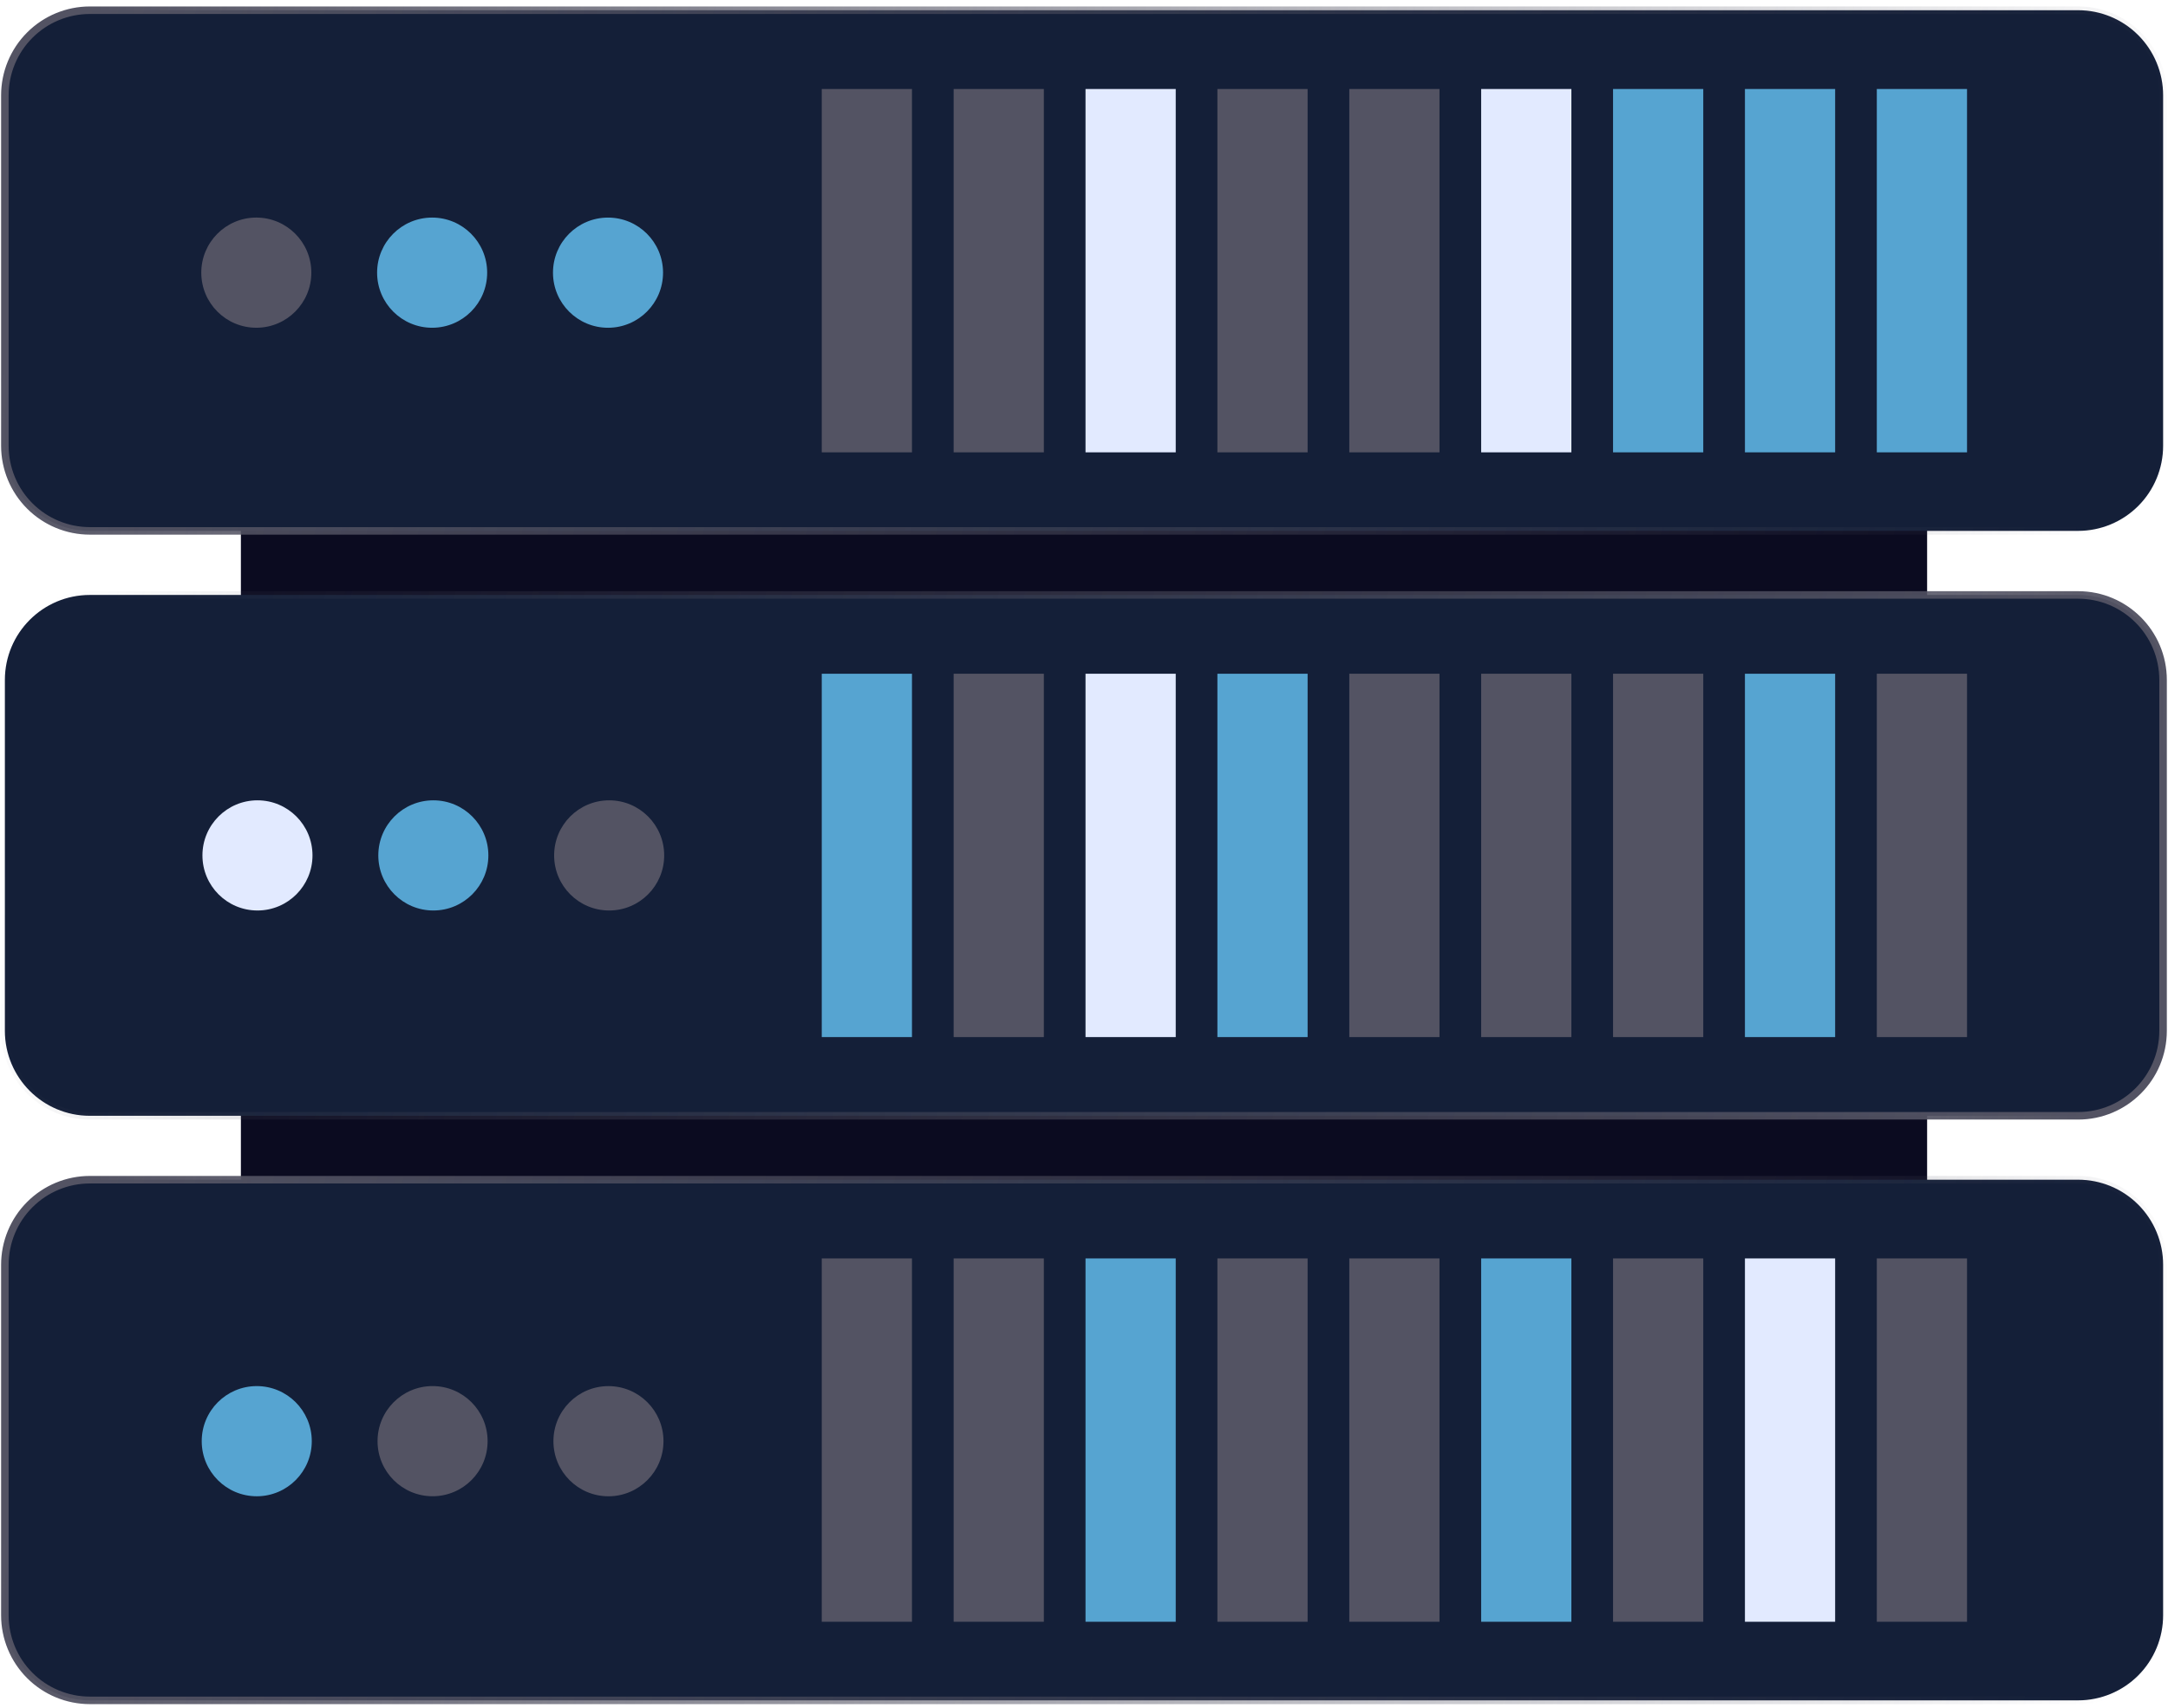
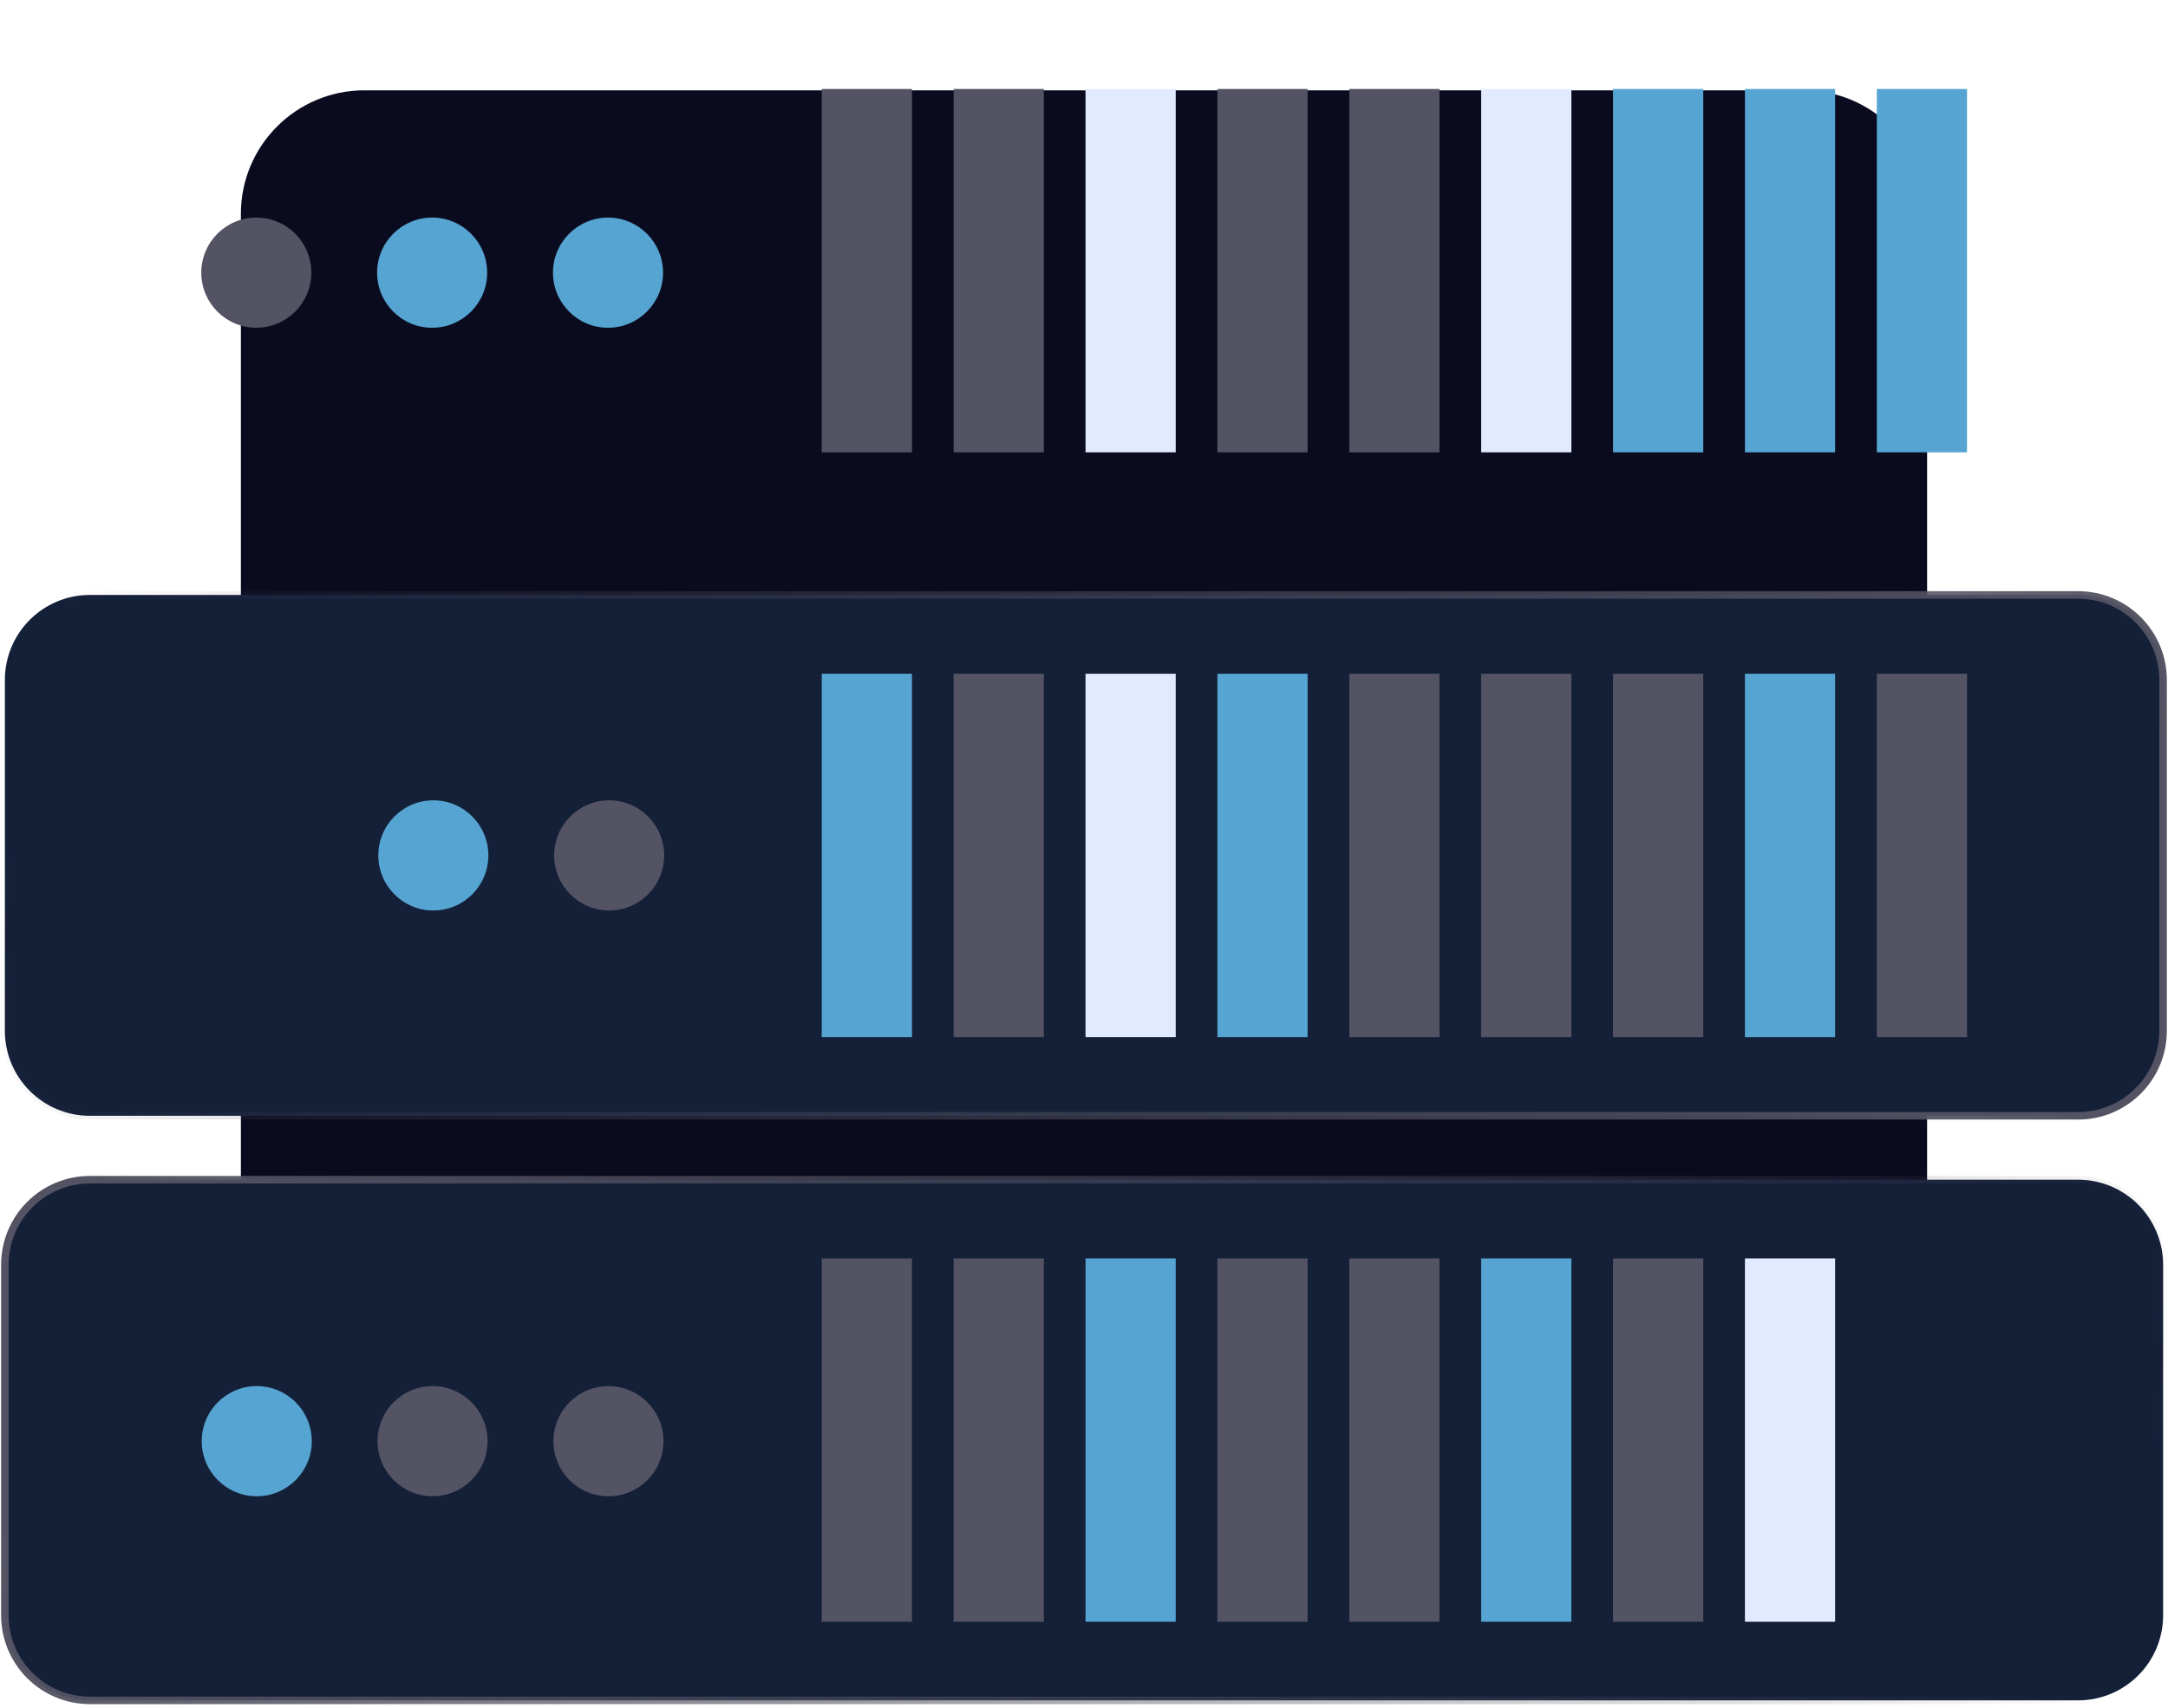
<svg xmlns="http://www.w3.org/2000/svg" width="288" height="227" viewBox="0 0 288 227" fill="none">
  <path d="M239.594 12H48.406C39.345 12 32 19.345 32 28.406V198.594C32 207.655 39.345 215 48.406 215H239.594C248.655 215 256 207.655 256 198.594V28.406C256 19.345 248.655 12 239.594 12Z" fill="#0B0B20" />
-   <path d="M284.046 4.67C286.163 6.79 287.353 9.665 287.353 12.664V59.234C287.353 62.232 286.163 65.108 284.046 67.228C281.928 69.348 279.056 70.539 276.062 70.539H11.938C8.944 70.539 6.072 69.348 3.954 67.228C1.837 65.108 0.647 62.232 0.647 59.234V12.664C0.647 9.665 1.837 6.79 3.954 4.67C6.072 2.549 8.944 1.358 11.938 1.358H276.062C279.056 1.358 281.928 2.549 284.046 4.67Z" fill="#141F38" stroke="url(#paint0_linear_573_3268)" />
  <path d="M34.068 43.548C38.105 43.537 41.37 40.252 41.359 36.209C41.348 32.167 38.067 28.899 34.03 28.909C29.993 28.92 26.728 32.205 26.739 36.248C26.75 40.29 30.031 43.558 34.068 43.548Z" fill="#535363" />
  <path d="M57.425 43.549C61.462 43.538 64.726 40.252 64.716 36.21C64.705 32.168 61.423 28.9 57.386 28.91C53.349 28.921 50.085 32.206 50.095 36.248C50.106 40.291 53.387 43.559 57.425 43.549Z" fill="#56A4D1" />
  <path d="M80.789 43.55C84.826 43.539 88.09 40.253 88.08 36.211C88.069 32.169 84.788 28.901 80.75 28.911C76.713 28.922 73.449 32.207 73.46 36.249C73.47 40.292 76.751 43.56 80.789 43.55Z" fill="#56A4D1" />
  <path d="M121.147 11.826H109.163V60.103H121.147V11.826Z" fill="#535363" />
  <path d="M138.667 11.826H126.682V60.103H138.667V11.826Z" fill="#535363" />
  <path d="M156.186 11.826H144.202V60.103H156.186V11.826Z" fill="#E2EAFF" />
  <path d="M173.705 11.826H161.721V60.103H173.705V11.826Z" fill="#535363" />
  <path d="M191.225 11.826H179.241V60.103H191.225V11.826Z" fill="#535363" />
  <path d="M208.744 11.826H196.76V60.103H208.744V11.826Z" fill="#E2EAFF" />
  <path d="M226.264 11.826H214.279V60.103H226.264V11.826Z" fill="#56A4D1" />
  <path d="M243.783 11.826H231.799V60.103H243.783V11.826Z" fill="#56A4D1" />
  <path d="M261.302 11.826H249.318V60.103H261.302V11.826Z" fill="#56A4D1" />
  <path d="M276.062 148.257L11.93 148.257C5.699 148.257 0.647 143.2 0.647 136.96L0.647 90.351C0.647 84.111 5.699 79.053 11.93 79.053L276.062 79.053C282.293 79.053 287.345 84.111 287.345 90.351L287.345 136.96C287.345 143.2 282.293 148.257 276.062 148.257Z" fill="#141F38" stroke="url(#paint1_linear_573_3268)" />
-   <path d="M34.202 120.978C38.239 120.978 41.512 117.702 41.512 113.659C41.512 109.617 38.239 106.34 34.202 106.34C30.164 106.34 26.892 109.617 26.892 113.659C26.892 117.702 30.164 120.978 34.202 120.978Z" fill="#E2EAFF" />
  <path d="M57.565 120.978C61.603 120.978 64.875 117.702 64.875 113.659C64.875 109.617 61.603 106.34 57.565 106.34C53.528 106.34 50.255 109.617 50.255 113.659C50.255 117.702 53.528 120.978 57.565 120.978Z" fill="#56A4D1" />
  <path d="M80.922 120.978C84.959 120.978 88.232 117.702 88.232 113.659C88.232 109.617 84.959 106.34 80.922 106.34C76.885 106.34 73.612 109.617 73.612 113.659C73.612 117.702 76.885 120.978 80.922 120.978Z" fill="#535363" />
  <path d="M121.147 89.521H109.163V137.798H121.147V89.521Z" fill="#56A4D1" />
  <path d="M138.667 89.521H126.682V137.798H138.667V89.521Z" fill="#535363" />
  <path d="M156.186 89.521H144.202V137.798H156.186V89.521Z" fill="#E2EAFF" />
  <path d="M173.705 89.521H161.721V137.798H173.705V89.521Z" fill="#56A4D1" />
  <path d="M191.225 89.521H179.241V137.798H191.225V89.521Z" fill="#535363" />
  <path d="M208.744 89.521H196.76V137.798H208.744V89.521Z" fill="#535363" />
  <path d="M226.264 89.521H214.279V137.798H226.264V89.521Z" fill="#535363" />
  <path d="M243.783 89.521H231.798V137.798H243.783V89.521Z" fill="#56A4D1" />
  <path d="M261.302 89.521H249.318V137.798H261.302V89.521Z" fill="#535363" />
  <path d="M11.938 156.748H276.062C279.056 156.748 281.928 157.939 284.046 160.059C286.163 162.18 287.353 165.055 287.353 168.054V214.624C287.353 217.622 286.163 220.498 284.046 222.618C281.928 224.738 279.056 225.929 276.062 225.929H11.938C8.944 225.929 6.072 224.738 3.954 222.618C1.837 220.498 0.647 217.622 0.647 214.624V168.054C0.647 165.055 1.837 162.18 3.954 160.059C6.072 157.939 8.944 156.748 11.938 156.748Z" fill="#141F38" stroke="url(#paint2_linear_573_3268)" />
  <path d="M34.125 198.811C38.162 198.801 41.427 195.516 41.417 191.474C41.407 187.431 38.127 184.163 34.089 184.172C30.052 184.182 26.787 187.467 26.797 191.509C26.807 195.552 30.088 198.821 34.125 198.811Z" fill="#56A4D1" />
  <path d="M57.482 198.808C61.519 198.798 64.784 195.513 64.774 191.471C64.764 187.429 61.483 184.16 57.446 184.17C53.409 184.179 50.144 187.464 50.154 191.507C50.164 195.549 53.445 198.818 57.482 198.808Z" fill="#535363" />
  <path d="M80.846 198.813C84.883 198.803 88.148 195.518 88.138 191.476C88.129 187.433 84.848 184.165 80.811 184.175C76.773 184.184 73.508 187.469 73.518 191.512C73.528 195.554 76.809 198.823 80.846 198.813Z" fill="#535363" />
  <path d="M121.147 167.208H109.163V215.485H121.147V167.208Z" fill="#535363" />
  <path d="M138.667 167.208H126.682V215.485H138.667V167.208Z" fill="#535363" />
  <path d="M156.186 167.208H144.202V215.485H156.186V167.208Z" fill="#56A4D1" />
  <path d="M173.705 167.208H161.721V215.485H173.705V167.208Z" fill="#535363" />
  <path d="M191.225 167.208H179.241V215.485H191.225V167.208Z" fill="#535363" />
  <path d="M208.744 167.208H196.76V215.485H208.744V167.208Z" fill="#56A4D1" />
  <path d="M226.264 167.208H214.279V215.485H226.264V167.208Z" fill="#535363" />
  <path d="M243.783 167.208H231.799V215.485H243.783V167.208Z" fill="#E2EAFF" />
-   <path d="M261.302 167.208H249.318V215.485H261.302V167.208Z" fill="#535363" />
+   <path d="M261.302 167.208V215.485H261.302V167.208Z" fill="#535363" />
  <defs>
    <linearGradient id="paint0_linear_573_3268" x1="9.5" y1="6" x2="282" y2="65.5" gradientUnits="userSpaceOnUse">
      <stop stop-color="#535363" />
      <stop offset="1" stop-color="#535363" stop-opacity="0" />
    </linearGradient>
    <linearGradient id="paint1_linear_573_3268" x1="278.493" y1="143.614" x2="5.991" y2="84.135" gradientUnits="userSpaceOnUse">
      <stop stop-color="#535363" />
      <stop offset="1" stop-color="#535363" stop-opacity="0" />
    </linearGradient>
    <linearGradient id="paint2_linear_573_3268" x1="9.5" y1="161.39" x2="282" y2="220.89" gradientUnits="userSpaceOnUse">
      <stop stop-color="#535363" />
      <stop offset="1" stop-color="#535363" stop-opacity="0" />
    </linearGradient>
  </defs>
</svg>